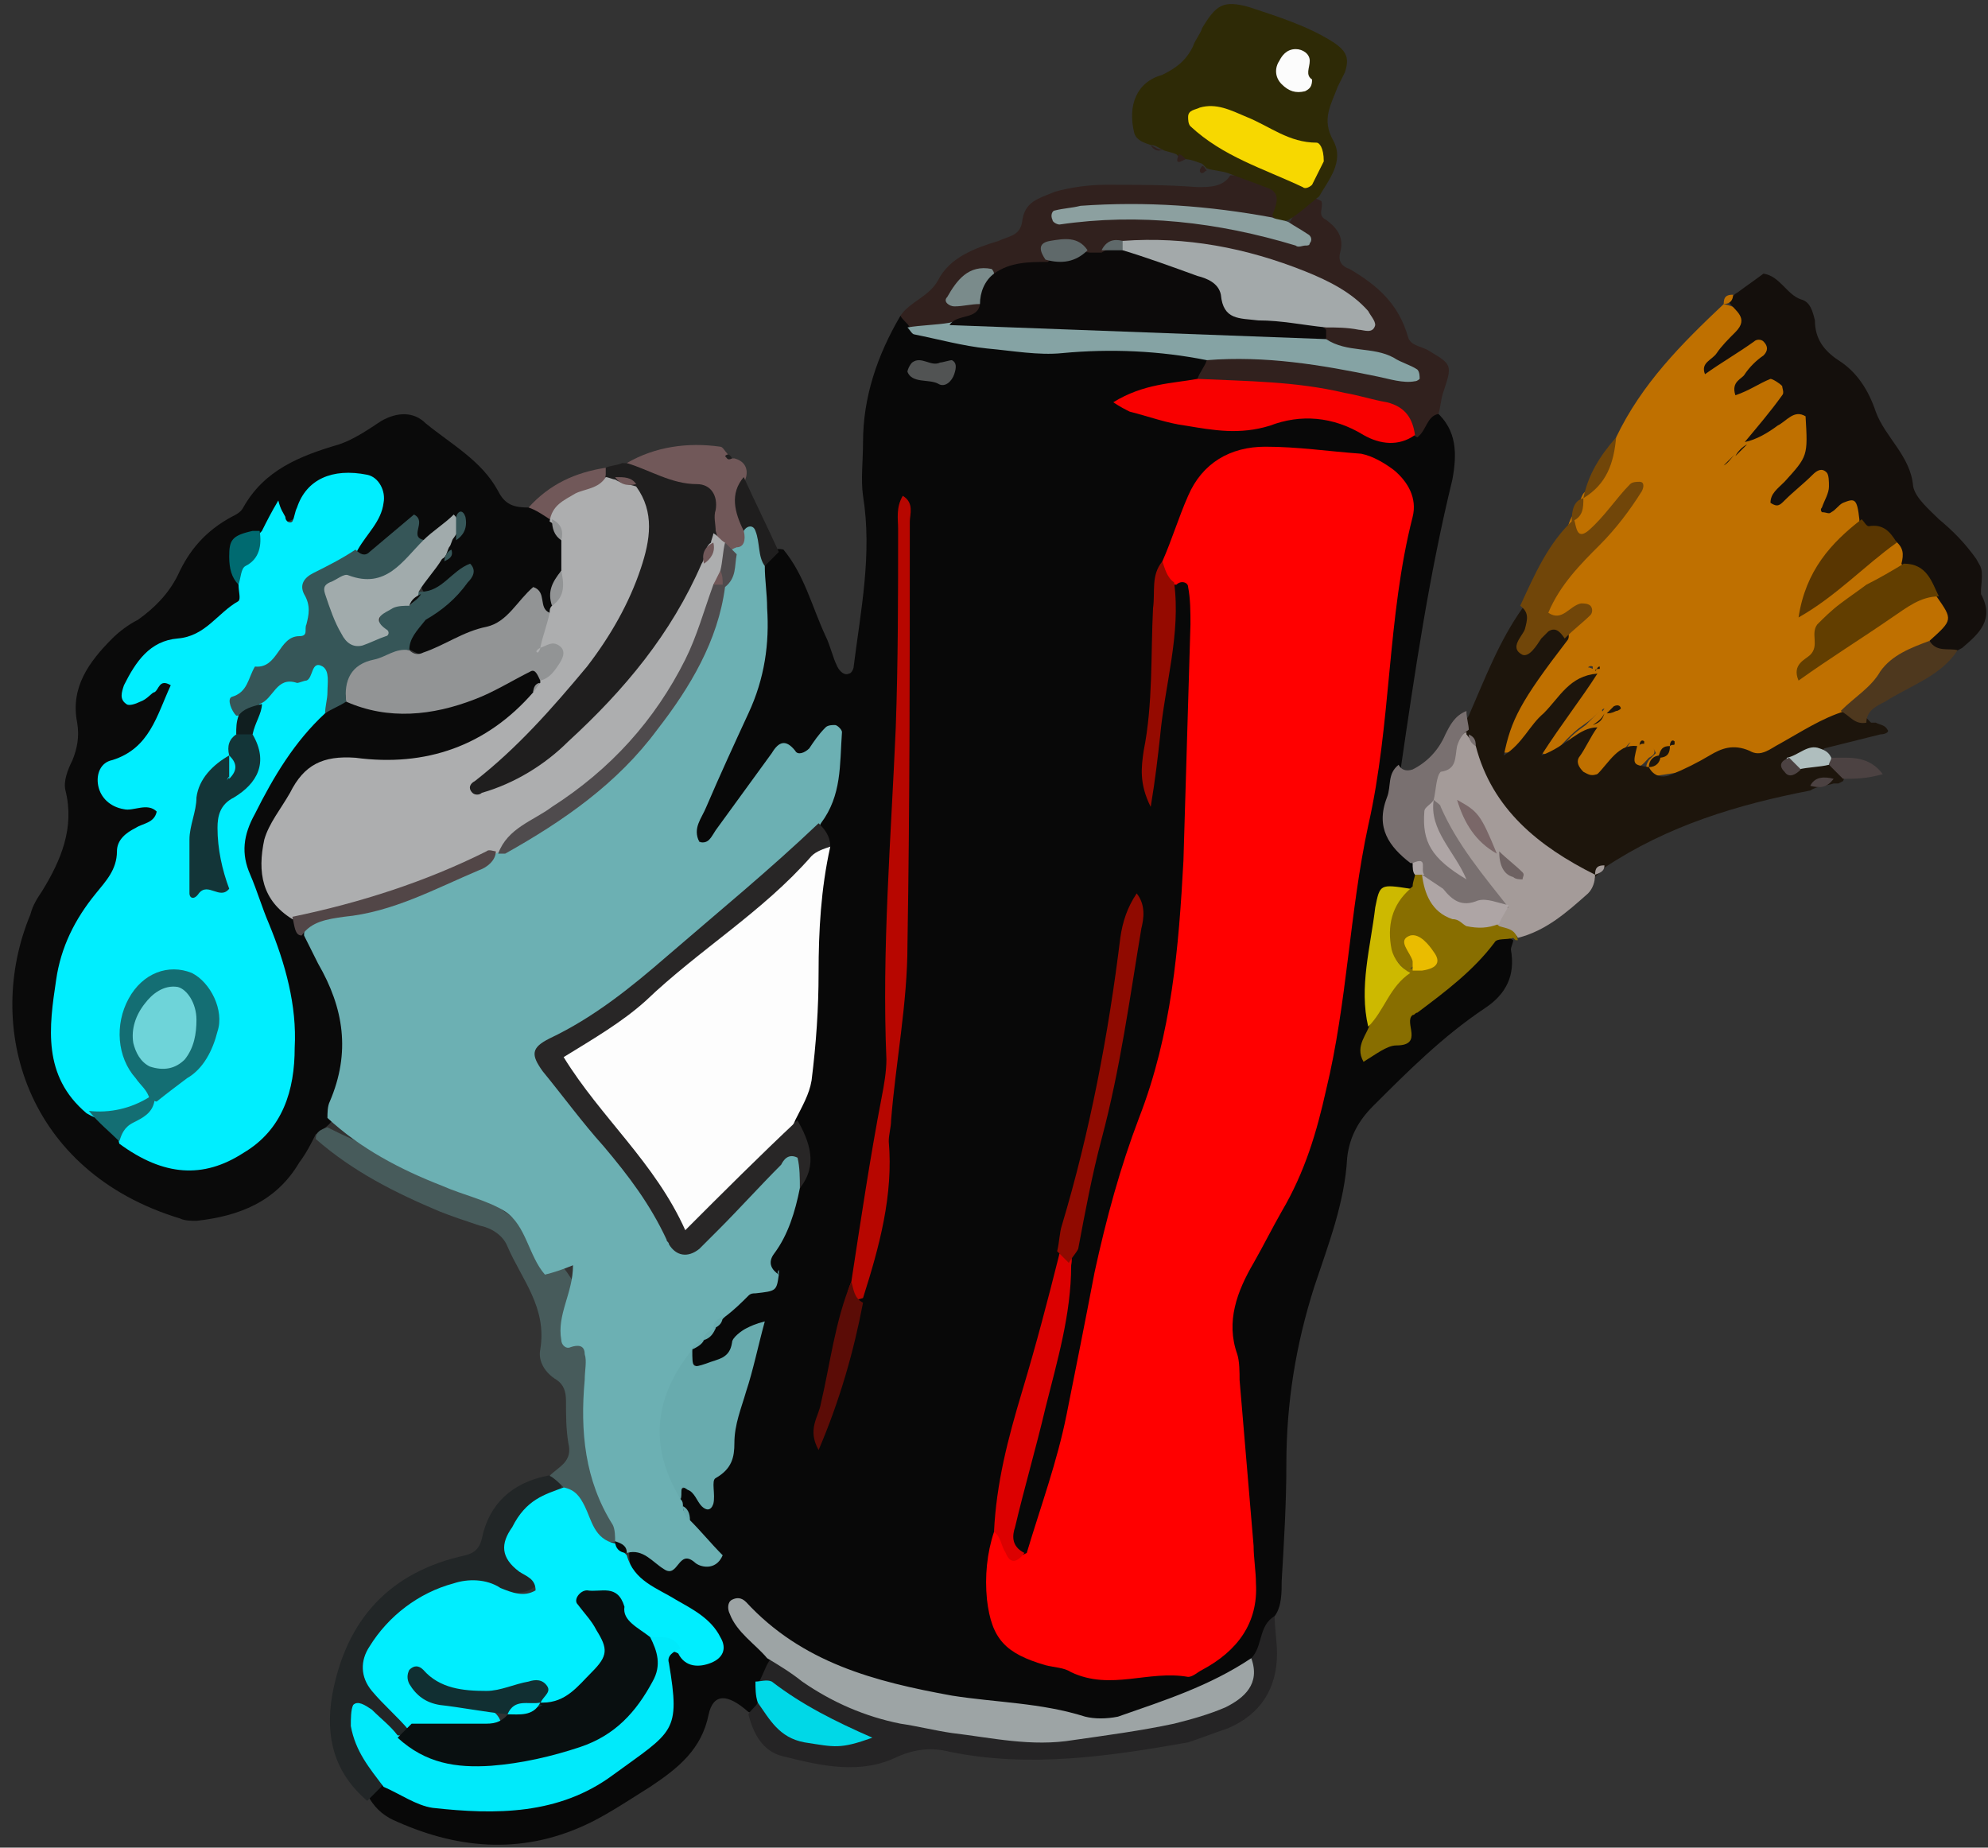
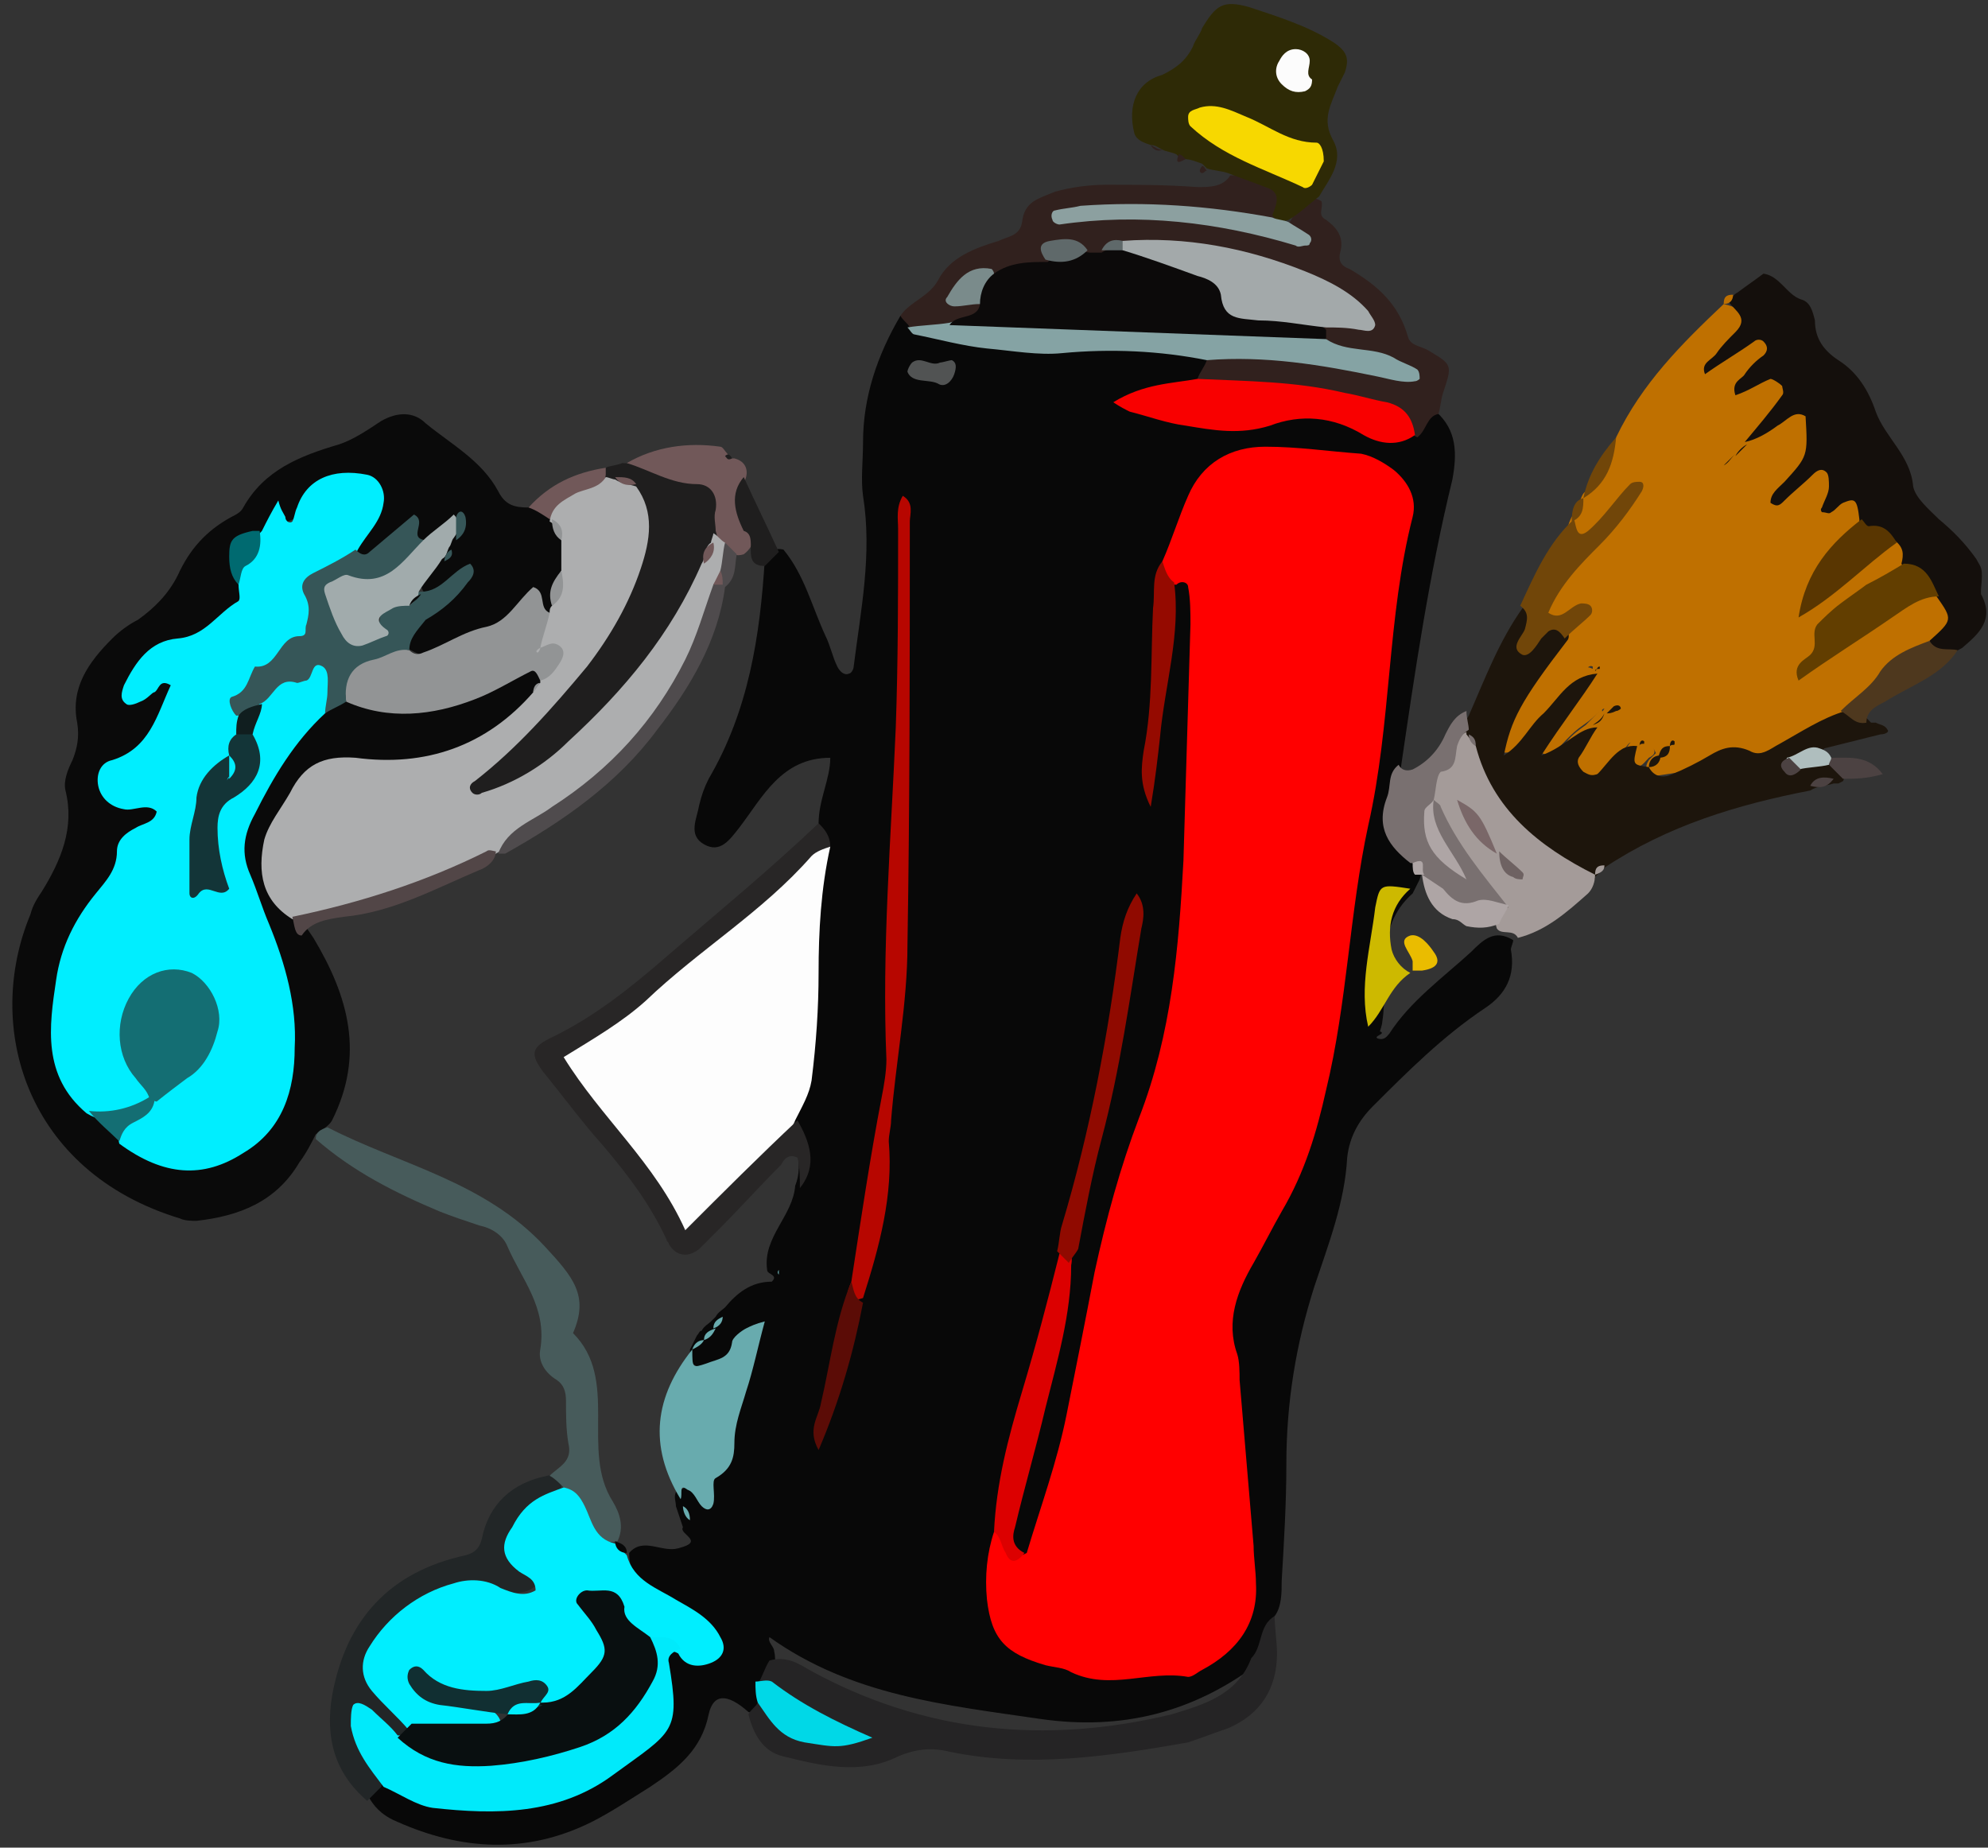
<svg xmlns="http://www.w3.org/2000/svg" version="1.1" id="Layer_1" x="0px" y="0px" viewBox="0 0 85 79" style="enable-background:new 0 0 85 79;" xml:space="preserve">
  <rect x="0" y="0" width="85" height="79" fill="#333333" stroke="none" />
  <g>
    <path style="fill:#080808;" d="M61.4,17.6c0.9,0.8,0.9,1.8,0.7,2.9c-1,4.1-1.6,8.2-2.2,12.3c0,1.4-0.1,2.9,0.8,4.1   c0.1,0.2,0.1,0.4,0,0.7c-0.1,0.2-0.2,0.4-0.3,0.6c-1.7,1.5-1,3.6-1.3,5.5c0,0.1-0.1,0.4-0.1,0.4c0.3,0.1-0.3,0.2-0.1,0.3   c0.3,0.1,0.4-0.1,0.5-0.2c0.9-1.4,2.3-2.4,3.5-3.5c0.5-0.5,1-1,1.8-0.5c0,0.1-0.1,0.3-0.1,0.4c0.2,1.1-0.2,1.9-1.1,2.5   c-1.8,1.2-3.3,2.7-4.8,4.2c-0.6,0.6-1,1.3-1.1,2.2c-0.1,1.9-0.8,3.7-1.4,5.5c-0.8,2.5-1.2,5-1.2,7.6c0,1.7-0.1,3.3-0.2,5   c0,0.5,0,1.1-0.3,1.5c-0.5,0.6-0.1,1.6-0.8,2.1c-2.7,2-5.7,2.8-9.2,2.3c-4.1-0.6-8.1-1-11.6-3.5c-0.1,0.2,0.2,0.4,0.2,0.6   c0.1,0.4,0,0.9-0.1,1.3c-0.1,0.3-0.1,0.6-0.3,0.9c-0.2,0.3-0.4,0.5-0.7,0.4c-0.9-0.8-1.5-0.8-1.7,0.1c-0.3,1.5-1.3,2.3-2.5,3.1   c-0.8,0.5-1.7,1.1-2.5,1.5c-2.8,1.4-5.6,1.2-8.3,0c-0.5-0.2-0.9-0.5-1.2-1c-0.1-0.5,0.2-0.7,0.5-0.8c1.2-0.2,2.2,0.5,3.4,0.6   c2.2,0.1,4.3-0.1,6.2-1.4c1.3-0.9,2.5-1.8,2.3-3.6c0-0.4,0.2-0.9,0.5-1.2c0.3-0.3,1,0,1.2-0.5c0.1-0.5-0.4-0.7-0.8-1   c-0.9-0.7-2.2-1.1-2.2-2.6c0.6-0.7,1.4,0,2.1-0.2c1.2-0.3,0-0.6,0.2-0.9c-0.1-0.3-0.2-0.6-0.3-0.9c0-0.2-0.1-0.4,0-0.6   c2.6-1.2,2.2-4,3.4-6.4c-1,0.8-1.6,1.7-2.7,0.9c-0.1-0.2-0.1-0.4-0.1-0.6c0.1-0.2,0.2-0.4,0.3-0.6c0.1-0.1,0.1-0.2,0.2-0.2   c0.1-0.2,0.3-0.3,0.4-0.4c0.1-0.1,0.1-0.1,0.2-0.2c0.1-0.2,0.3-0.3,0.4-0.4c0.5-0.6,1.1-1.1,2-1.1c0.3-0.3-0.2-0.3-0.2-0.5   c-0.2-1.4,1.1-2.3,1.2-3.6c0.4-1-0.1-2,0-3c1.1-3.6,0.2-7.5,1-11.1c0.1-0.5-0.1-0.9,0-1.4c0-1,0.5-1.9,0.5-2.8   c-2.1,0-2.9,1.7-3.9,3c-0.4,0.5-0.8,1.1-1.5,0.7c-0.7-0.4-0.3-1.1-0.2-1.7c0.1-0.4,0.2-0.7,0.4-1.1c1.7-2.9,2.2-6.1,2.4-9.4   c0.2-0.3,0.4-0.5,0.8-0.4c0.9,1.1,1.2,2.4,1.8,3.7c0.2,0.4,0.3,0.9,0.5,1.3c0.1,0.2,0.3,0.4,0.5,0.3c0.1,0,0.2-0.2,0.2-0.3   c0.3-2.4,0.8-4.8,0.4-7.3c-0.1-0.7,0-1.5,0-2.3c0-1.9,0.6-3.7,1.6-5.4c0.4-0.1,0.7,0,1,0.2c2.6,0.5,5.2,1,7.9,0.6   c1.4-0.2,2.9,0.1,4.2,0.8c0.4,0.5,0.1,0.9-0.2,1.2c-0.9,0.5-1.8,0.9-2.8,0.6c3.7,1.4,7.7,0.1,11.4,1C60.4,17.8,60.8,17.2,61.4,17.6   z" />
    <path style="fill:#BF7000;" d="M69.1,18.7c1.1-2.3,2.8-4,4.6-5.7c1.3,0.3,1.2,0.9,0.4,1.6c0.5-0.1,1.4-0.9,1.5,0.1   c0.1,0.8,0,1.2,0.7,1.9c0.7,0.7-0.7,1.4-1.3,2c-0.2,0.1-0.5,0.3-0.7,0.5c-0.2,0.2-0.4,0.4-0.5,0.5c0,0,0,0,0,0   c0.2-0.2,0.4-0.4,0.6-0.6c0.2-0.2,0.4-0.4,0.7-0.5c0.2-0.1,0.3-0.3,0.5-0.4c0.5-0.4,0.9-1.3,1.7-0.6c0.7,0.6,0.7,1.5,0.2,2.3   c-0.2,0.3-0.4,0.5-0.6,0.7c0.2-0.2,0.4-0.5,0.7-0.6c0.6-0.3,1.5,0.5,2.3,2.1c-0.5,1.2-1.8,1.8-2.1,3c1.1-0.8,1.8-2.1,3.4-2.2   c0.5,0.2,0.6,0.5,0.6,1c-0.9,1.6-3.2,1.9-3.8,3.7c1.6-0.9,2.8-2.8,5.1-2.4c0.9,0.9,0.6,1.6-0.2,2.3c-1.5,0.9-2.6,2.2-4.1,3.2   c-2.5,1.6-5.3,2.2-8.2,2.6c-0.2-0.2-0.3-0.4-0.1-0.7c0.1-0.1,0.2-0.2,0.3-0.3c0,0-0.1-0.2-0.1-0.2c0.1,0.2,0,0.3-0.2,0.4   c-0.2,0.2-0.3,0.4-0.6,0.4c-0.6-0.2-0.7-0.5-0.3-0.9c0.1-0.2,0.2-0.2,0.3-0.1c-0.3-0.2-0.3,0.2-0.5,0.2c-0.6,0.6-1.1,1.7-2.1,0.9   c-1-0.8-0.2-1.4,0.5-1.9c0.2-0.2,0.4-0.4,0.6-0.6c0.2-0.2,0,0.2,0.2-0.1c-0.1,0-0.1,0.1-0.2,0.1c-0.2,0.2-0.4,0.4-0.7,0.6   c-0.3,0.2-0.5,0.4-0.7,0.6c-0.4,0.4-0.8,1-1.3,0.4c-0.5-0.5-0.1-1,0.3-1.4c0.6-0.6,1-1.4,1.7-1.9c0.1-0.2,0.2-0.2,0.4-0.1   c0,0,0-0.1,0-0.1c-0.2-0.1-0.3,0.2-0.5,0.3c-0.9,0.8-1.5,1.7-2.2,2.6c-0.3,0.4-0.8,1-1.3,0.7c-0.7-0.4-0.3-1.1-0.1-1.6   c0.6-1.3,1.4-2.5,2.4-3.6c-0.8-1.6-0.3-2.7,1.1-3.6c0.7-0.5,1.3-1.1,1.6-1.8c-0.3,0.6-0.7,1.3-1.4,1.5c-0.8,0.2-0.8-0.3-0.5-0.9   l0,0c0.3-0.2,0.3-0.7,0.5-1l0,0C68.3,20.5,68.8,19.6,69.1,18.7z" />
    <path style="fill:#0A0A0A;" d="M13.5,48.5c-0.2,0.4-0.4,0.8-0.7,1.2c-1,1.7-2.6,2.3-4.4,2.5c-0.2,0-0.5,0-0.7-0.1   c-6.6-2-8.4-8.2-6.4-13c0.1-0.4,0.3-0.7,0.5-1c0.8-1.3,1.4-2.7,1-4.3c-0.1-0.4,0.1-0.9,0.3-1.3c0.2-0.5,0.3-1,0.2-1.6   c-0.3-1.5,0.5-2.6,1.5-3.6c0.3-0.3,0.7-0.6,1.1-0.8c0.7-0.5,1.3-1.1,1.7-1.9c0.5-1.1,1.2-1.9,2.3-2.5c0.2-0.1,0.4-0.2,0.5-0.4   c0.9-1.6,2.4-2.2,4.1-2.7c0.6-0.2,1.2-0.6,1.8-1c0.7-0.4,1.4-0.4,1.9,0.1c1.1,0.9,2.4,1.6,3.1,2.9c0.3,0.6,0.7,0.7,1.3,0.7   c0.3-0.2,0.6-0.1,0.8,0c0.2,0.1,0.3,0.3,0.4,0.4c0.2,0.3,0.4,0.7,0.5,1.1c0.1,0.4,0.1,0.8,0,1.2c-0.1,0.5-0.2,1-0.4,1.5   c-0.1,0.2-0.2,0.3-0.4,0.4c-0.8-0.5-1.3,0.2-2,0.4c-1.3,0.5-2.4,2.1-4.1,1c-0.3-1.8,1.6-1.8,2.2-2.7c-0.4,0.1-0.7,0.7-1.3,0.5   c-0.7-0.6,0-1.1,0.2-1.5c0.2-0.2,0.3-0.4,0.5-0.7c0.1-0.1,0.1-0.3,0.2-0.4c0,0,0.1-0.1,0.1-0.1s-0.2,0-0.2,0   c-0.3,0.3-0.7,0.5-1.1,0.4c-0.7-0.6-1,0.2-1.5,0.4c-0.5,0.3-1.1,0.7-1.4-0.3c0-0.4,0.1-0.7,0.2-1.1c0.1-0.4,0.3-0.9-0.2-1.2   c-0.5-0.3-1.2-0.1-1.4,0.3c-0.6,0.9-1.6,1-2.4,1.4c-1.1,0.5-0.8,1.4-0.7,2.2c-0.6,1.3-0.6,1.3-4.1,3.5C7.9,28.8,8,30.2,6.5,32   c-0.4,0.5-1.1,0.7-1.2,1.3C5.5,34,6.2,33.8,6.6,34c0.6,0.3,0.8,0.9,0.3,1.3c-1.4,1-1.9,2.6-2.7,3.9c-1.6,2.5-2,5.3-0.2,7.9   c0.5,0.5,1.1,1.1,1.6,1.5c3.7,1.6,6.2-0.1,6.3-4c0-1.5-0.3-3-0.8-4.5c-1.8-4.7-1.3-6.5,2.4-10c0.4-0.2,0.8-0.4,1.3-0.4   c2.3,0.4,4.6,0.3,6.7-1c0.4-0.3,1-0.4,1.5-0.1c0.2,0.2,0.2,0.4,0.2,0.7c0,0.2-0.1,0.4-0.2,0.7c-1.7,2.2-4.1,3-6.8,3   c-3.7,0-5.2,2.7-3.5,6c0.2,0.4,0.5,0.8,0.7,1.1c1.5,2.5,2.2,5,0.8,7.8C14.1,48.1,13.8,48.3,13.5,48.5z" />
    <path style="fill:#1D150C;" d="M70,31.9c-0.2,0.8-0.2,0.8,0.5,0.9l0,0c0.2,0.4,0.6,0.5,1,0.3c0.5-0.2,1.1-0.5,1.6-0.8   c0.5-0.3,1-0.5,1.7-0.2c0.5,0.3,0.9-0.1,1.3-0.3c0.9-0.5,1.8-1.1,2.8-1.4c0.5-0.2,0.8,0.2,1.1,0.5c0.1,0,0.2,0,0.2,0   c0.2,0.1,0.4,0.1,0.5,0.3c0.1,0.1-0.1,0.2-0.3,0.2c-0.8,0.2-1.6,0.4-2.4,0.6c-0.2,0.2-0.4,0.5-0.8,0.6c0.1,0.1,0.1,0,0.2,0   c0.4-0.1,0.7,0,1.1,0.1c0.3,0.1,0.5,0.3,0.3,0.7l-0.2,0.1l-0.2,0c-0.3,0.1-0.7,0.1-1,0.3c-3.1,0.6-6.1,1.5-8.8,3.3   c-0.1,0.1-0.3,0.3-0.4,0.4l0,0.1c-2.2,0.3-3.1-1.4-4.3-2.7c-0.6-0.6-0.8-1.4-1.1-2.2c-0.1-0.2-0.1-0.4-0.2-0.6   c-0.1-0.2-0.1-0.4-0.1-0.6c0-0.3,0.1-0.6,0.3-0.9c0.7-1.6,1.3-3.2,2.3-4.6c1.3,0.1,0.5,0.9,0.4,1.4c0.4-0.5,0.8-1,1.5-0.4   c0.1,0.1,0.1,0.3,0,0.4c-2,2.6-2.4,3.4-2.7,4.9c0.8-0.5,1.1-1.3,1.7-1.8c0.7-0.7,1.1-1.6,2.3-1.7c0,0,0,0,0,0   c-0.7,1.1-1.5,2.1-2.4,3.5c1.1-0.4,1.6-1.2,2.4-1.2l0,0c-0.3,0.4-0.5,0.9-0.8,1.3c-0.1,0.2,0,0.4,0.2,0.6c0.2,0.1,0.3,0.2,0.6,0.1   C68.8,32.6,69.2,31.8,70,31.9L70,31.9z" />
    <path style="fill:#31211E;" d="M51.2,16.2c0.1-0.3,0.3-0.5,0.4-0.8c1.2-1.1,2.6-0.7,3.9-0.5c1,0.2,2.1,0.4,2.7,0.5   c0.7,0.2,0.5,0.2,0.4,0.2c-0.6-0.5-1.7,0-2.1-1c0-0.2,0-0.4,0.1-0.6c0.5-0.4,1-0.6,1.6-0.2c-2.9-2.3-6.2-3-9.8-2.9   c-0.4,0-0.8,0.1-1.2,0.1c-0.2,0-0.4,0-0.6,0c-0.7-0.2-1.3-0.2-1.8,0.4c-0.6,0.4-1.3,0.4-2,0.5c-1,0.1-1.4,0.4-0.6,1.3   c-0.2,0.8-1,0.7-1.6,0.9c-0.6,0-1.1,0.1-1.7-0.1c-0.1-0.2-0.3-0.3-0.4-0.5c0.4-0.6,1.2-0.8,1.6-1.5c0.5-1,1.6-1.4,2.6-1.7   c0.4-0.2,0.9-0.2,1-0.8c0.1-0.9,0.7-1,1.4-1.3c0.7-0.2,1.5-0.3,2.2-0.3c1.3,0,2.6,0,3.9,0.1c0.5,0,1.1,0,1.4-0.5   c2.4-0.1,2.8,0.4,1.9,2.1c-2.6-0.3-5.1-0.7-7.7-0.4c2.2,0,4.5-0.2,6.8,0.5c0.7,0.2,1.4,0.3,1.7-0.5c0.3-0.4,0.5-1,1.2-0.6   c0.1,0.3-0.2,0.6,0.2,0.8c0.4,0.3,0.8,0.7,0.6,1.4c-0.1,0.4,0.1,0.6,0.4,0.7c1.2,0.7,2.1,1.5,2.5,2.9c0.1,0.4,0.6,0.4,0.9,0.6   c1,0.6,1,0.6,0.6,1.8c-0.1,0.3-0.1,0.6-0.2,0.9c-0.5,0.1-0.5,0.7-0.9,1c-2.1-1.2-4.4-1.4-6.8-1.7C52.8,16.8,51.8,17,51.2,16.2z" />
    <path style="fill:#140F0C;" d="M82.5,27.4c1-0.9,1-0.9,0.3-1.9c-0.5-0.5-1.2-0.7-1.5-1.4c0.1-0.4,0.1-0.7-0.3-1   c-0.4-0.4-1.5,0.2-1.5-0.9c-0.1-0.9-0.2-0.9-0.7-0.7c-0.2,0.1-0.3,0.3-0.5,0.4c-0.1,0.1-0.2,0-0.4,0c0,0-0.1-0.1,0-0.2   c0.1-0.3,0.3-0.6,0.3-0.9c0-0.2,0-0.5-0.1-0.6c-0.2-0.2-0.4-0.1-0.6,0.1c-0.4,0.4-0.8,0.7-1.2,1.1c-0.2,0.2-0.3,0.3-0.6,0.1   c0-0.4,0.3-0.6,0.6-0.9c1-1.1,1-1.1,0.9-2.8c-0.5-0.3-0.8,0.2-1.2,0.4c-0.4,0.3-0.9,0.6-1.4,0.7c0,0,0,0,0,0c0.5-0.6,1.1-1.3,1.6-2   c0.1-0.1,0-0.3,0-0.4c-0.1-0.1-0.4-0.3-0.5-0.3c-0.5,0.2-0.9,0.5-1.5,0.7c-0.2-0.6,0.3-0.7,0.4-0.9c0.2-0.3,0.5-0.6,0.8-0.8   c0.2-0.2,0.2-0.4,0-0.6c-0.1-0.1-0.3-0.1-0.4,0c-0.7,0.5-1.4,0.9-2.1,1.4c-0.2-0.5,0.3-0.6,0.5-0.9c0.2-0.3,0.5-0.6,0.8-0.9   c0.6-0.6,0-0.9-0.3-1.3c0,0,0,0,0,0c0.1-0.1,0.2-0.3,0.4-0.4c0.4-0.3,0.7-0.5,1.1-0.8c0.7,0.1,1,0.9,1.6,1.1   c0.4,0.1,0.5,0.5,0.6,0.9c0,0.8,0.4,1.3,1,1.7c0.8,0.5,1.3,1.3,1.6,2.2c0.4,1.1,1.5,1.9,1.6,3.2c0.1,0.5,0.7,1,1.1,1.4   c0.6,0.5,1.1,1,1.6,1.7c0.2,0.4,0.3,0.3,0.2,1.3c0,0.1,0,0.1,0,0.2c0.6,1.1-0.1,1.7-0.8,2.3C83.2,28.1,82.7,28.3,82.5,27.4z" />
    <path style="fill:#2E2A06;" d="M56.4,8.4c-0.4,0.3-0.8,0.7-1.3,1c-0.3,0.1-0.5,0.1-0.7-0.2c0.2-0.5,0.4-1-0.3-1.2   c-0.5-0.2-1.1-0.4-1.6-0.6c-0.3-0.1-0.6-0.1-0.9-0.2c-0.1-0.1-0.1-0.1-0.2-0.2c-0.3-0.1-0.5-0.2-0.8-0.2c-0.1,0-0.2-0.1-0.3-0.2   c-0.2-0.1-0.4-0.1-0.6-0.2c-0.2-0.1-0.3-0.2-0.5-0.2c-0.3-0.1-0.6-0.2-0.7-0.5c-0.3-1.2,0.1-2.2,1.2-2.5C50.3,2.9,50.7,2.6,51,2   c0.1-0.3,0.3-0.5,0.4-0.8c0.6-1,0.9-1.2,2-0.9c1.2,0.4,2.5,0.8,3.6,1.5c0.6,0.4,0.7,0.7,0.5,1.3c-0.1,0.2-0.2,0.4-0.3,0.6   c-0.3,0.8-0.7,1.4-0.2,2.3C57.5,6.9,56.8,7.7,56.4,8.4z" />
    <path style="fill:#1F1E1E;" d="M25.9,20c0.2-0.1,0.5-0.1,0.7-0.2c3.3,0.1,3.9,0.4,4.3,2.5c0,0.2-0.1,0.4-0.1,0.7   c-0.1,0.4-0.2,0.9-0.3,1.3c-1.7,3.6-4.1,6.7-7.5,9c-0.6,0.4-1.2,0.7-1.9,0.8c-0.5,0.1-1.1,0.3-1.4-0.3c-0.2-0.5,0.1-0.9,0.5-1.2   c1.9-1.7,3.7-3.4,5.1-5.5c1.1-1.7,2-3.4,1.6-5.5c-0.1-0.4-0.4-0.6-0.7-0.8c-0.2-0.1-0.3-0.2-0.4-0.4C25.7,20.2,25.7,20.1,25.9,20z" />
    <path style="fill:#252425;" d="M53.5,70.9c0.5-0.5,0.3-1.4,1-1.8c0,0.5,0.1,1.1,0.1,1.6c0,1.5-0.7,2.6-2.1,3.2   c-0.6,0.2-1.1,0.4-1.7,0.6c-3.4,0.6-6.8,1.1-10.2,0.4c-0.8-0.2-1.5-0.1-2.2,0.2c-1.6,0.8-3.3,0.4-4.9,0c-0.9-0.2-1.3-1-1.5-1.8   c0.1-0.2,0.3-0.3,0.4-0.5c1.3,0.2,2.1,1.6,3.4,1.4c-1.2-0.5-2.4-1.2-3.4-2.2c0.2-0.3,0.3-0.7,0.5-1c0.7-0.2,1.2,0.1,1.7,0.4   c4.9,2.7,10.1,3.2,15.5,1.9C51.4,72.9,52.9,72.5,53.5,70.9z" />
    <path style="fill:#222627;" d="M16.3,76.4c-0.2,0.2-0.4,0.4-0.6,0.6c-1.4-1.2-1.8-2.7-1.5-4.5c0.6-3.3,2.5-5.3,5.7-6   c0.4-0.1,0.6-0.3,0.7-0.7c0.3-1.5,1.3-2.4,2.8-2.7c0.4-0.1,0.6,0.1,0.6,0.5c-0.6,1.2-2.4,1.9-1.1,3.7c0.3,0.5-0.3,0.8-0.8,0.8   c-0.5,0.1-1.1-0.1-1.6-0.1c-1.7-0.1-2.9,0.8-3.9,2.1c-1,1.4,0.5,2.3,0.9,3.5c0,0.4-0.2,0.6-0.5,0.8c-0.5,0.2-0.9-0.2-1.3-0.2   C15.6,75,16.5,75.6,16.3,76.4z" />
    <path style="fill:#A49B99;" d="M63.1,31.9c0.7,2.7,2.7,4.3,5.1,5.5c0,0.3-0.1,0.6-0.3,0.8c-0.9,0.8-1.8,1.6-3,1.9   c-0.2-0.4-0.7-0.1-0.9-0.4c-0.1-0.3-0.1-0.7-0.3-1.1c-0.9-1.4-1.9-2.6-2.6-4.1c-0.1-0.2-0.1-0.4-0.2-0.6c0.2-1.1,0.7-2.1,1.8-2.6   l0,0.1C62.8,31.5,62.9,31.7,63.1,31.9z" />
    <path style="fill:#475B5B;" d="M24.1,63.6c-0.2-0.2-0.4-0.4-0.6-0.5c0.4-0.4,1-0.6,0.8-1.4c-0.1-0.6-0.1-1.2-0.1-1.8   c0-0.4-0.1-0.7-0.4-0.9c-0.5-0.3-0.8-0.8-0.7-1.3c0.3-1.8-0.8-3-1.4-4.4c-0.2-0.5-0.7-0.8-1.2-0.9c-0.6-0.2-1.2-0.4-1.7-0.6   c-1.9-0.8-3.7-1.7-5.3-3.1c0-0.3,0.2-0.4,0.5-0.5c3.1,1.6,6.7,2.3,9.3,5.1c1.2,1.3,1.9,2.1,1.2,3.7c2,2,0.3,5,1.7,7.2   c0.3,0.5,0.5,1.1,0.2,1.7C24.6,66.2,24.6,64.6,24.1,63.6z" />
-     <path style="fill:#886E00;" d="M64.1,39.6c0.3,0.1,0.7,0.1,0.8,0.6c0,0-0.1,0-0.1,0s-0.1-0.1-0.1-0.1c-0.3,0.1-0.7,0-0.8,0.2   c-0.9,1.2-2.1,2.1-3.3,3c-0.1,0-0.1,0.1-0.2,0.1c-0.4,0.3,0.5,1.3-0.7,1.3c-0.4,0-0.9,0.4-1.4,0.7c-0.4-0.7,0.2-1.2,0.3-1.7   c0.4-0.9,0.4-2.1,1.8-2.3c0-0.2,0.5-0.1,0.3-0.5c-0.1,0.3-0.3,0.5-0.6,0.6c-1.4-1.4-1.3-2.3,0.3-3.6c0-0.2,0.1-0.4,0.1-0.5   c0.1,0,0.2-0.1,0.3-0.1c0.1,0,0.2,0.1,0.3,0.1c0.5,0.4,0.7,1.1,1.3,1.5c0.2,0.1,0.5,0.2,0.8,0.3C63.4,39.2,63.8,39.3,64.1,39.6z" />
    <path style="fill:#797070;" d="M61.3,34.2c0.1,0.1,0.3,0.2,0.3,0.3c0.7,1.6,1.8,2.9,2.9,4.3c-1.7,0.7-2.8,0.1-3.7-1.4l0,0   c-0.2-0.1-0.1-0.5-0.5-0.5c-0.9-0.7-1.5-1.5-1-2.8c0.2-0.5,0-1,0.5-1.4c0.1,0.2,0.3,0.3,0.6,0.2c0.6-0.3,1.1-0.8,1.4-1.5   c0.2-0.4,0.4-0.8,0.9-1c0,0.3,0.1,0.6,0.1,0.8c-0.3,0.2-0.4,0.4-0.5,0.7c-0.1,0.5,0,1-0.7,1.1C61.4,33.2,61.4,33.8,61.3,34.2   c-0.6,0.8,0,1.4,0.3,2.4C61.3,35.6,60.8,34.9,61.3,34.2z" />
    <path style="fill:#714609;" d="M66.9,27.3c-0.2-0.3-0.4-0.5-0.7-0.3c-0.1,0.1-0.2,0.2-0.3,0.3c-0.2,0.3-0.5,0.8-0.8,0.7   c-0.6-0.3,0-0.8,0.1-1.1c0.1-0.4,0.2-0.7-0.2-1c0.6-1.3,1.2-2.7,2.3-3.7c0.1,0.3,0.1,0.9,0.6,0.5c0.7-0.6,1.2-1.4,1.8-2   c0.1-0.1,0.3-0.1,0.4-0.1c0.2,0,0.2,0.2,0.1,0.4c-0.5,0.8-1.1,1.6-1.8,2.3c-0.8,0.8-1.7,1.7-2.2,2.9c0.6,0.4,0.9-0.3,1.4-0.4   c0.1,0,0.3,0,0.4,0.1c0.1,0.1,0.1,0.3,0,0.4C67.7,26.6,67.3,26.9,66.9,27.3z" />
    <path style="fill:#715859;" d="M30.6,22.7c0-0.3-0.1-0.6,0-0.9c0.1-0.6-0.2-1.1-0.8-1.1c-1.1,0-2-0.6-3-0.9c1.2-0.7,2.6-0.9,4-0.7   c0.1,0,0.2,0.2,0.3,0.3c0,0,0.1,0.2,0.1,0.2l0.2,0c0.4,0.1,0.6,0.4,0.5,0.8c-0.3,0.8,0.2,1.5,0.3,2.2c0.1,0.4,0,0.8-0.4,1.1   c-0.3,0.1-0.6,0-0.8-0.2C30.7,23.3,30.7,23,30.6,22.7z" />
    <path style="fill:#4E381E;" d="M82.5,27.4c0.3,0.5,0.8,0.3,1.2,0.4c-0.7,1.1-2,1.5-3.1,2.2c-0.4,0.2-0.8,0.4-0.8,0.9   c-0.5,0.1-0.7-0.3-1.1-0.5c0.6-0.6,1.3-1,1.7-1.7C80.9,28,81.7,27.7,82.5,27.4z" />
    <path style="fill:#1F1E1E;" d="M31.8,22.7c-0.4-0.8-0.6-1.6,0-2.3c0.5,1.1,1,2.1,1.5,3.2c-0.2,0.2-0.4,0.4-0.6,0.6   C31.6,24.2,32.5,22.9,31.8,22.7z" />
    <path style="fill:#715859;" d="M25.9,20c0,0.1,0,0.2,0,0.3c-0.2,1.4-1.6,1.3-2.4,1.9c-0.3-0.2-0.6-0.4-0.9-0.5   C23.5,20.7,24.6,20.2,25.9,20z" />
    <path style="fill:#714609;" d="M69.1,18.7c-0.1,1.1-0.4,2-1.4,2.6C67.9,20.3,68.4,19.5,69.1,18.7z" />
    <path style="fill:#4C4242;" d="M78.8,33.3c-0.2-0.2-0.4-0.4-0.5-0.5c-0.1-0.1-0.2-0.2-0.1-0.3c0.1-0.1,0.1-0.1,0.2-0.1   c0.7,0,1.5-0.1,2.1,0.7C79.8,33.3,79.3,33.3,78.8,33.3z" />
    <path style="fill:#AFBEBE;" d="M78.3,32.4c0,0.1-0.1,0.2-0.1,0.3c-0.4,0.1-0.9,0.1-1.3,0.2c-0.4,0.1-0.6-0.1-0.5-0.5   c0.5-0.1,0.9-0.6,1.4-0.4C78.1,32.1,78.2,32.2,78.3,32.4z" />
    <path style="fill:#4C4242;" d="M77.4,33.6c0.2-0.4,0.6-0.4,1-0.3C78.1,33.7,77.8,33.7,77.4,33.6z" />
    <path style="fill:#714609;" d="M67.7,21.3c0,0.4,0,0.8-0.5,1C67.2,21.8,67.3,21.4,67.7,21.3z" />
    <path style="fill:#A49B99;" d="M68.2,37.4c0-0.3,0.1-0.4,0.4-0.4C68.6,37.2,68.5,37.3,68.2,37.4z" />
    <path style="fill:#1F1E1E;" d="M31.3,19.6c-0.2,0.1-0.2,0-0.3-0.1C31.1,19.4,31.2,19.4,31.3,19.6z" />
    <path style="fill:#BF7000;" d="M74.1,12.6c0,0.2-0.1,0.4-0.4,0.4C73.7,12.7,73.8,12.6,74.1,12.6z" />
    <path style="fill:#31211E;" d="M51.4,7.1c0.1,0,0.1,0.1,0.2,0.2c-0.1,0-0.1,0.1-0.2,0.1c-0.1,0-0.1-0.1-0.1-0.1   C51.3,7.2,51.4,7.1,51.4,7.1z" />
    <path style="fill:#31211E;" d="M50.4,6.6c0.1,0,0.2,0.1,0.3,0.2C50.5,6.9,50.2,7.1,50.4,6.6z" />
    <path style="fill:#31211E;" d="M49.2,6.2c0.2,0.1,0.3,0.2,0.5,0.2C49.5,6.5,49.3,6.4,49.2,6.2z" />
    <path style="fill:#FF0000;" d="M49.7,24c0.4-0.9,0.7-1.9,1.1-2.8c0.6-1.4,1.8-2.1,3.3-2.1c1.4,0,2.7,0.2,4.1,0.3   c0.5,0.1,1,0.4,1.4,0.7c0.6,0.5,1,1.2,0.8,2c-1.1,4.3-0.9,8.8-1.9,13.2c-0.8,3.7-0.9,7.6-1.8,11.3c-0.4,1.8-0.9,3.5-1.9,5.2   c-0.4,0.7-0.8,1.5-1.2,2.2c-0.7,1.2-1.2,2.5-0.7,3.9c0.1,0.3,0.1,0.8,0.1,1.1c0.2,2.4,0.4,4.7,0.6,7.1c0,0.5,0.1,1.1,0.1,1.6   c0.1,1.7-0.8,2.9-2.3,3.7c-0.2,0.1-0.4,0.3-0.6,0.3c-1.7-0.3-3.3,0.6-5-0.2c-0.3-0.2-0.7-0.2-1.1-0.3c-1.7-0.5-2.3-1.1-2.5-2.8   c-0.1-1,0-2,0.3-2.9c1-0.5,0.3,1.5,1.4,0.9c0.6-2,1.3-3.9,1.7-5.9c0.4-2,0.8-4,1.2-6.1c0.5-2.3,1.1-4.5,1.9-6.6   c1.4-3.6,1.7-7.3,1.9-11c0.1-3.4,0.2-6.7,0.3-10.1c0-0.5,0-1.1-0.1-1.6c0-0.2-0.3-0.3-0.5-0.1C49.3,25,49.6,24.5,49.7,24z" />
-     <path style="fill:#6CB0B3;" d="M31.8,22.7c0.1-0.2,0.4-0.3,0.5,0c0.2,0.5,0.1,1.1,0.4,1.5c0,0.6,0.1,1.2,0.1,1.8   c0.1,1.5-0.1,3-0.8,4.5c-0.6,1.3-1.2,2.6-1.8,4c-0.2,0.5-0.6,0.9-0.3,1.5c0.4,0.1,0.5-0.2,0.7-0.5c0.8-1.1,1.6-2.2,2.4-3.3   c0.3-0.5,0.6-0.6,1-0.1c0.1,0.2,0.4,0.1,0.6-0.1c0.2-0.3,0.4-0.6,0.7-0.9c0.1-0.1,0.3-0.1,0.4-0.1c0.1,0,0.3,0.2,0.3,0.3   c-0.1,1.4,0,2.7-0.9,3.9c-1.5,3.1-4.6,4.6-6.9,6.8c-1,0.9-2.1,1.7-3.4,2.4c-0.8,0.4-1.1,0.9-0.5,1.8c1.5,2,3.2,3.9,4.5,6   c0.5,0.9,1.1,0.5,1.7-0.1c1.2-1.1,2.2-2.3,3.4-3.3c0.7,0.7,0.5,1.4,0.3,2c-0.2,1-0.5,2-1.1,2.8c-0.3,0.4-0.1,0.7,0.2,0.9l0,0   c-0.1,0.7-0.1,0.7-1,0.8c-0.1,0-0.2,0-0.3,0.1c-0.3,0.3-0.6,0.6-1,0.9c-0.2,0.2-0.4,0.3-0.4,0.5l0,0c-0.2,0.1-0.4,0.3-0.5,0.5l0,0   c-0.2,0.1-0.4,0.2-0.5,0.4l0,0c-0.7,2.1-1,4.2-0.5,6.4c0.1,0.1,0.1,0.2,0.1,0.3c0,0.3,0.2,0.4,0.3,0.6c0.5,0.5,0.9,1,1.4,1.5   c-0.3,0.7-1,0.5-1.2,0.3c-0.7-0.6-0.7,0.7-1.3,0.3c-0.5-0.3-0.9-0.9-1.6-0.7c0,0-0.2-0.1-0.2-0.1c0,0-0.2-0.2-0.2-0.2   c0,0-0.1-0.2-0.1-0.2c0-0.2,0-0.5-0.1-0.7c-1.2-1.9-1.4-4-1.2-6.2c0-0.4,0.1-0.8,0-1.1c0-0.4-0.3-0.4-0.6-0.3   c-0.2,0.1-0.4-0.1-0.4-0.3c-0.2-1.1,0.5-2,0.5-3.2c-0.5,0.2-0.8,0.3-1.2,0.4c-0.7-0.8-0.8-2.1-1.7-2.7c-0.8-0.5-1.8-0.7-2.7-1.1   c-1.8-0.7-3.5-1.6-4.9-2.9c0-0.2,0-0.5,0.1-0.7c0.9-2.1,0.6-4-0.5-5.9c-0.2-0.4-0.4-0.8-0.6-1.2c0-1.3,1.1-1.3,1.9-1.5   c2.1-0.5,4-1.2,5.9-2.3c0.2-0.1,0.4-0.2,0.5-0.4c4.5-2.6,8-5.9,9.3-11.1c0.2-0.5,0.3-1.1,0.9-1.3C31.8,23.4,31.9,23.1,31.8,22.7z" />
    <path style="fill:#FDFDFD;" d="M35.5,36.2C35.1,38,35,39.8,35,41.6c0,1.5-0.1,3-0.3,4.6c-0.1,0.6-0.4,1.1-0.7,1.7   c-0.8,1.8-2.4,3-3.7,4.3c-0.5,0.5-1.2,0.9-1.7,0c-1.2-2.1-3-3.9-4.4-5.9c-0.5-0.7-0.8-1.3,0.2-1.9c3.5-2.2,6.6-5,9.6-7.8   C34.4,36.2,34.8,35.8,35.5,36.2z" />
    <path style="fill:#00EEFF;" d="M24.1,63.6c0.5,0.1,0.7,0.4,0.9,0.8c0.3,0.6,0.4,1.4,1.3,1.6c0,0,0,0,0,0c0.2,0.2,0.3,0.3,0.5,0.5   c0,0,0,0,0,0c0.3,1.1,1.3,1.4,2.1,1.9c0.7,0.4,1.5,0.8,1.9,1.6c0.3,0.5,0.1,0.9-0.4,1.1c-0.5,0.2-1.1,0.2-1.4-0.4   c-0.5-0.3-1,0.1-1.5-0.1c-0.9-0.2-1.3-1-2.2-1.9c0.6,1.3,1.2,2.2,0.3,3.1c-0.7,0.7-1.2,1.6-2.4,1.4c-1.3-0.8-2.9,0.4-4.4-0.8   c0.8,1.1,2.6-0.1,2.7,1.7c-1.4,0.7-2.7,0.8-4-0.1c-0.5-0.6-1.1-1.1-1.6-1.7c-0.5-0.6-0.5-1.3-0.1-1.9c0.8-1.3,2.1-2.3,3.6-2.7   c0.6-0.2,1.4-0.2,2,0.2c0.5,0.2,1,0.4,1.5,0.1c0-0.5-0.4-0.6-0.7-0.8c-0.8-0.6-0.8-1.2-0.3-1.9C22.5,64.1,23.3,63.9,24.1,63.6z" />
-     <path style="fill:#9DA4A5;" d="M53.5,70.9c0.4,1.1-0.3,1.7-1.1,2.1c-0.7,0.3-1.4,0.5-2.2,0.7c-1.4,0.3-2.9,0.5-4.3,0.7   c-1.8,0.3-3.5-0.1-5.2-0.3c-0.7-0.1-1.5-0.3-2.2-0.4c-1.5-0.3-2.9-0.9-4.2-1.8c-0.5-0.4-1-0.7-1.5-1c-0.5-0.6-1.3-1.1-1.6-1.9   c-0.1-0.2-0.1-0.5,0.1-0.6c0.2-0.1,0.4-0.1,0.6,0.1c2.4,2.6,5.5,3.4,8.8,4c1.9,0.3,3.8,0.3,5.7,0.9c0.4,0.1,0.9,0.1,1.4,0   C49.8,72.7,51.7,72.1,53.5,70.9z" />
    <path style="fill:#282626;" d="M35.5,36.2c-0.3,0.1-0.6,0.2-0.8,0.4c-2.1,2.4-4.8,4-7.1,6.2c-1,0.9-2.2,1.6-3.5,2.4   c1.6,2.6,3.9,4.5,5.2,7.4c1.6-1.6,3.2-3.2,4.8-4.7c0.5,0.9,0.9,1.9,0.1,2.9c0-0.4,0-0.9-0.1-1.3c-0.4-0.2-0.6,0.1-0.7,0.3   c-0.9,0.9-1.8,1.9-2.7,2.8c-0.3,0.3-0.5,0.5-0.8,0.8c-0.5,0.4-1,0.3-1.3-0.2c0-0.1-0.1-0.1-0.1-0.2c-0.7-1.5-1.6-2.7-2.7-4   c-0.9-1-1.7-2.1-2.6-3.2c-0.5-0.7-0.5-1,0.3-1.4c1.9-0.9,3.5-2.2,5-3.5c2.2-1.9,4.4-3.7,6.5-5.7C35.2,35.4,35.5,35.7,35.5,36.2z" />
    <path style="fill:#00EAFB;" d="M27.8,70c0.5,0,1-0.1,1.3,0.5c-0.3,0.1-0.6,0.3-0.5,0.6c0.5,3,0.2,2.9-2.4,4.8   c-2.3,1.7-5,1.7-7.7,1.4c-0.7-0.1-1.4-0.6-2.1-0.9c-0.6-0.8-1.2-1.5-1.4-2.6c0-0.3,0-0.7,0.1-0.9c0.2-0.2,0.5,0,0.8,0.2   c0.4,0.4,0.8,0.7,1.1,1.1c1.7,0,3.2,0.9,4.9,0.6C24.8,74.3,27.2,73.3,27.8,70z" />
    <path style="fill:#B70600;" d="M36.4,54.8c0.4-2.6,0.8-5.3,1.3-7.9c0.1-0.5,0.2-1.1,0.2-1.6c-0.2-4.7,0.2-9.5,0.4-14.2   c0.1-2.8,0.1-5.7,0.1-8.5c0-0.4-0.1-0.9,0.2-1.4c0.5,0.3,0.3,0.8,0.3,1.1c0,6,0,12.1-0.1,18.1c0,2.5-0.5,5-0.7,7.5   c0,0.3-0.1,0.6-0.1,0.9c0.2,2.3-0.4,4.5-1.1,6.7C36,55.8,36.2,55.3,36.4,54.8z" />
    <path style="fill:#F90000;" d="M51.2,16.2c2.1,0.1,4.2,0.1,6.3,0.6c0.6,0.1,1.2,0.3,1.8,0.4c0.8,0.2,1.1,0.7,1.2,1.4   c-0.7,0.5-1.5,0.4-2.2,0c-1.3-0.8-2.7-0.9-4-0.4c-1.3,0.4-2.4,0.2-3.6,0c-0.8-0.1-1.6-0.4-2.4-0.6c-0.2-0.1-0.4-0.2-0.7-0.4   C48.9,16.4,50.1,16.4,51.2,16.2z" />
    <path style="fill:#68ABAE;" d="M29.1,64.1c-1.4-2.3-1.1-4.4,0.5-6.4c0,0.8,0,0.8,0.6,0.6c0.5-0.2,1-0.2,1.1-0.9   c0-0.2,0.4-0.5,0.6-0.6c0.2-0.1,0.4-0.2,0.8-0.3c-0.3,1.1-0.5,2.1-0.8,3c-0.2,0.7-0.5,1.4-0.5,2.2c0,0.6-0.1,1.1-0.8,1.5   c-0.2,0.1,0,0.7-0.1,1.1c-0.1,0.3-0.3,0.3-0.5,0.1c-0.2-0.2-0.3-0.6-0.6-0.7C29,63.4,29.2,63.9,29.1,64.1z" />
    <path style="fill:#85A3A4;" d="M56.7,14.5c0.9,0.6,2,0.3,2.9,0.8c0.3,0.2,0.7,0.3,1,0.5c0.1,0.1,0.1,0.3,0.1,0.4   c0,0-0.1,0.1-0.2,0.1c-0.5,0.1-1.1-0.1-1.6-0.2c-2.4-0.5-4.8-0.9-7.3-0.7c-2-0.4-4.1-0.5-6.2-0.3c-1,0.1-2.1-0.1-3.2-0.2   c-1-0.1-2.1-0.4-3.1-0.6c-0.1,0-0.2-0.2-0.3-0.3c0.6-0.1,1.2-0.1,1.8-0.2c5-1.5,9.9,0.2,14.9,0C56,13.8,56.4,14.1,56.7,14.5z" />
    <path style="fill:#DC0000;" d="M43.8,66.4c-0.3,0.4-0.6,0.5-0.8,0c-0.2-0.3-0.2-0.7-0.5-0.9c0.1-2.1,0.6-4,1.2-6   c0.6-2,1.1-3.9,1.6-5.9c0.4-0.1,0.6,0,0.5,0.5c0,2.1-0.6,4.1-1.1,6.1c-0.4,1.7-0.9,3.4-1.3,5.1C43.3,65.6,43.2,66.1,43.8,66.4z" />
    <path style="fill:#900A00;" d="M45.7,54c-0.2-0.2-0.3-0.3-0.5-0.5c0.1-0.4,0.1-0.8,0.2-1.1c1.2-4,2-8.2,2.5-12.3   c0.1-0.7,0.3-1.3,0.7-1.9c0.4,0.5,0.3,1.1,0.2,1.5c-0.5,3-0.9,6-1.7,9c-0.4,1.5-0.7,3.1-1,4.7C46,53.6,45.8,53.8,45.7,54z" />
    <path style="fill:#950A00;" d="M49.7,24c0.1,0.3,0.2,0.7,0.5,0.9c0.3,2.2-0.4,4.4-0.6,6.6c-0.1,0.9-0.2,1.8-0.4,3   c-0.5-1-0.4-1.7-0.3-2.4c0.4-2,0.3-4.1,0.4-6.1C49.4,25.3,49.2,24.6,49.7,24z" />
    <path style="fill:#00D8E7;" d="M32.3,71.9c0.2,0,0.5-0.1,0.7,0c1.3,1,2.7,1.7,4.3,2.4c-1.4,0.5-1.6,0.4-2.9,0.2   c-1.1-0.2-1.5-1-2-1.7C32.3,72.5,32.3,72.2,32.3,71.9z" />
    <path style="fill:#CDB900;" d="M60.3,38c-0.8,0.7-1,1.6-0.8,2.6c0.1,0.4,0.4,0.8,0.8,1l0,0c-0.9,0.6-1.1,1.6-1.8,2.3   c-0.4-1.7,0.1-3.4,0.3-5.1C59,37.8,59,37.8,60.3,38z" />
    <path style="fill:#5B0C06;" d="M36.4,54.8c0.1,0.3,0.1,0.7,0.5,0.9c-0.4,2.1-1,4.2-1.9,6.3c-0.5-0.9,0-1.4,0.1-2   C35.5,58.3,35.7,56.5,36.4,54.8z" />
    <path style="fill:#515353;" d="M40.2,15.5c0.1,0,0.4-0.1,0.5-0.1c0.2,0.1,0.2,0.3,0.1,0.6c-0.1,0.3-0.4,0.6-0.7,0.4   c-0.4-0.2-1.1,0-1.3-0.5c0-0.1,0.1-0.3,0.2-0.4C39.4,15.2,39.8,15.7,40.2,15.5z" />
    <path style="fill:#AEA5A5;" d="M60.4,36.9c0.7-0.3,0.3,0.3,0.5,0.5c0,0-0.2,0-0.2,0s-0.2,0-0.2,0C60.4,37.3,60.4,37.1,60.4,36.9z" />
    <path style="fill:#6CB0B3;" d="M33.3,54.5c0-0.1,0-0.1,0-0.2C33.3,54.3,33.2,54.4,33.3,54.5C33.2,54.4,33.3,54.5,33.3,54.5z" />
    <path style="fill:#68ABAE;" d="M30.5,56.8c0-0.3,0.2-0.4,0.4-0.5C30.9,56.5,30.8,56.7,30.5,56.8z" />
    <path style="fill:#68ABAE;" d="M29.6,57.7c0.1-0.3,0.3-0.4,0.5-0.4C30,57.5,29.8,57.6,29.6,57.7z" />
    <path style="fill:#68ABAE;" d="M29.5,65c-0.2-0.1-0.3-0.4-0.3-0.6C29.4,64.5,29.5,64.7,29.5,65z" />
    <path style="fill:#68ABAE;" d="M30.1,57.3c0-0.3,0.2-0.4,0.5-0.5C30.5,57,30.4,57.2,30.1,57.3z" />
    <path style="fill:#623E00;" d="M81.4,24.1c1,0,1.2,0.8,1.5,1.4c-0.8,0-1.4,0.5-2,0.9c-1.3,0.9-2.6,1.7-4,2.7   c-0.3-0.7,0.3-0.9,0.5-1.1c0.4-0.4,0-0.9,0.3-1.3c0.3-0.3,0.6-0.6,1-0.9c0.4-0.3,0.7-0.5,1.1-0.8C80.4,24.7,80.9,24.4,81.4,24.1z" />
    <path style="fill:#593601;" d="M79.6,22.2c0.1,0.1,0.2,0.3,0.3,0.3c0.6-0.1,0.9,0.2,1.2,0.7c-1.4,1-2.6,2.3-4.2,3.2   C77.2,24.4,78.3,23.2,79.6,22.2z" />
    <path style="fill:#1D150C;" d="M68.7,30.5c0.1-0.1,0.2-0.2,0.3-0.3c0.2-0.1,0.3,0,0.3,0.1c0,0-0.1,0.1-0.2,0.1   C68.9,30.5,68.8,30.5,68.7,30.5C68.6,30.5,68.7,30.5,68.7,30.5z" />
    <path style="fill:#140F0C;" d="M73.7,19.9c0,0.1,0,0.1-0.1,0.2C73.7,20,73.7,20,73.7,19.9L73.7,19.9z" />
    <path style="fill:#140F0C;" d="M74.2,19.4c-0.2,0.2-0.3,0.3-0.5,0.5c0,0,0,0,0,0C73.9,19.8,74,19.6,74.2,19.4   C74.2,19.5,74.2,19.4,74.2,19.4z" />
    <path style="fill:#140F0C;" d="M74.2,19.5c0.2-0.2,0.3-0.3,0.5-0.5c0,0,0,0,0,0C74.5,19.1,74.3,19.3,74.2,19.5   C74.2,19.4,74.2,19.5,74.2,19.5z" />
    <path style="fill:#1D150C;" d="M71,32.3c0,0.3-0.2,0.5-0.5,0.5c0,0,0,0,0,0C70.5,32.5,70.7,32.3,71,32.3L71,32.3z" />
    <path style="fill:#1D150C;" d="M68.6,30.5c-0.1,0.3-0.2,0.4-0.5,0.5c0,0,0,0,0,0C68.4,30.8,68.5,30.7,68.6,30.5   C68.7,30.5,68.6,30.5,68.6,30.5z" />
    <path style="fill:#1D150C;" d="M68.2,28.7c0.1-0.1,0.1-0.2,0.2-0.2c0,0,0,0.1,0,0.1C68.3,28.6,68.2,28.6,68.2,28.7   C68.2,28.6,68.2,28.7,68.2,28.7z" />
    <path style="fill:#1D150C;" d="M70.1,31.9c0-0.2,0.1-0.3,0.2-0.2c0,0,0,0.1,0,0.1C70.2,31.8,70.1,31.8,70.1,31.9   C70,31.9,70.1,31.9,70.1,31.9z" />
    <path style="fill:#1D150C;" d="M71.4,31.9c0-0.2,0.1-0.3,0.2-0.2c0,0,0,0.1,0,0.1C71.6,31.9,71.5,31.8,71.4,31.9L71.4,31.9z" />
    <path style="fill:#1D150C;" d="M71.4,31.9c0,0.3-0.1,0.5-0.5,0.5c0,0,0,0,0,0C71,32,71.1,31.9,71.4,31.9   C71.4,31.9,71.4,31.9,71.4,31.9z" />
    <path style="fill:#00EEFF;" d="M13.9,30.5c-1.3,1.2-2.2,2.7-3,4.3c-0.5,0.9-0.6,1.7-0.2,2.6c0.3,0.7,0.5,1.4,0.8,2.1   c0.7,1.7,1.2,3.5,1.1,5.3c0,1.8-0.5,3.5-2.2,4.5c-1.7,1.1-3.4,1-5.3-0.4c-0.3-1.2,1-1.3,1.4-1.9c0.2-0.7,0.8-1.1,1.3-1.5   c0.8-0.8,1.1-1.6,0.4-2.6c-0.4-0.6-1-0.8-1.6-0.4c-1,0.6-1,1.6-0.8,2.6c0.1,0.8,1.2,1.3,0.5,2.2c-0.8,0.6-1.6,0.9-2.6,0.3   c-1.9-1.6-1.6-3.7-1.3-5.7c0.2-1.4,0.8-2.6,1.7-3.7c0.4-0.5,0.9-1,0.9-1.8c0-0.5,0.4-0.8,0.8-1c0.3-0.2,0.8-0.2,0.9-0.7   c-0.4-0.4-1,0-1.4-0.1c-0.6-0.1-1-0.5-1.1-1c-0.1-0.5,0.1-1,0.6-1.1c1.6-0.5,1.9-1.9,2.5-3.2c-0.5-0.3-0.5,0.2-0.7,0.3   C6.5,29.6,6.3,29.9,6,30c-0.2,0.1-0.5,0.2-0.6,0.1c-0.3-0.2-0.2-0.5-0.1-0.8c0.5-1,1.1-1.9,2.3-2c1.2-0.1,1.7-1.1,2.6-1.6   c0.1-0.1,0-0.4,0-0.7c-0.4-1.1,0.4-1.6,1-2.3c0.2-0.4,0.4-0.8,0.7-1.3c0.1,0.4,0.2,0.5,0.3,0.7c0,0.2,0.2,0.3,0.3,0.2   c0.1-0.2,0.1-0.4,0.2-0.6c0.4-1.2,1.5-1.7,3-1.4c0.5,0.1,0.8,0.7,0.7,1.2c-0.1,0.8-0.7,1.3-1.1,2c-0.5,1.1-1.8,1.8-1.6,3.3   c0.1,0.7-0.8,1.1-1.4,1.4c-0.8,0.5-1.4,1.1-1.6,2.1c0,0.3-0.1,0.6-0.2,0.9c0,0.4-0.2,0.8-0.4,1.2c-0.1,0.2-0.2,0.4-0.3,0.5   c-1.2,1.3-0.9,3-1.1,3.9c-0.8-1.9,1.9-3.3,2-5.5c0.1-0.6,0.1-1.2,0.5-1.6c0.3-0.5,0.6-0.9,1.2-1.1c0.6-0.2,1.3-0.9,1.9-0.3   C14.6,29,14.4,29.8,13.9,30.5z" />
    <path style="fill:#ADAEAF;" d="M23.5,22.3c0.1-0.7,0.6-0.9,1.1-1.2c0.4-0.2,1-0.2,1.3-0.7c0.1,0,0.3,0.1,0.4,0.1   c0.3,0.2,0.6,0.2,0.9,0.3c0.8,1.1,0.6,2.3,0.2,3.5c-0.5,1.5-1.3,2.9-2.3,4.2c-1.5,1.8-3,3.5-4.8,4.9c-0.2,0.1-0.3,0.3-0.1,0.5   c0.1,0.1,0.3,0.1,0.4,0c1.4-0.4,2.7-1.2,3.7-2.2c2.4-2.2,4.4-4.6,5.7-7.6c0.2-0.3,0.1-0.7,0.4-0.9c0-0.1,0.1-0.3,0.1-0.4   c0.2,0.1,0.3,0.3,0.5,0.4c0.2,0.4,0.1,0.8,0.1,1.3c-0.1,0.3-0.3,0.5-0.4,0.9c-1.1,4.3-3.9,7.3-7.4,9.7c-0.7,0.5-1.4,1-2.1,1.4l0,0   c-2.7,1.5-5.5,2.8-8.7,2.8c-1.3-0.8-1.5-2-1.2-3.4c0.2-0.7,0.7-1.3,1.1-2c0.6-1.2,1.4-1.6,2.8-1.5c3,0.4,5.6-0.5,7.6-2.8   c0-0.2,0.2-0.3,0.3-0.4l0-0.1c0.2-0.4,0.2-0.8-0.1-1.2c-0.1-0.2-0.2-0.3-0.2-0.5c-0.1-0.6,0.3-0.8,0.7-1.2c0-0.1,0-0.2,0.1-0.3   c0.4-0.4,0.1-1,0.4-1.5c0-0.4,0-0.9,0-1.3C23.8,22.9,23.9,22.5,23.5,22.3L23.5,22.3z" />
    <path style="fill:#929495;" d="M23.1,27.7c0.3-0.1,0.5-0.3,0.8-0.1c0.3,0.2,0.2,0.5,0,0.8c-0.2,0.3-0.4,0.6-0.8,0.7   c-0.1-0.2-0.2-0.5-0.4-0.4c-0.8,0.4-1.6,0.9-2.4,1.2c-1.8,0.7-3.7,0.9-5.5,0.1c-0.3-2.1,0.5-2.7,2.7-2.2c0.2,0.2,0.4,0.2,0.6,0.1   c0.9-0.3,1.7-0.9,2.7-1.1c0.9-0.2,1.3-1.1,2-1.7c0.6,0.2,0.2,0.9,0.7,1.1C23.4,26.7,23.2,27.2,23.1,27.7L23.1,27.7z" />
    <path style="fill:#365658;" d="M17.5,27.8c-0.6-0.1-1,0.3-1.5,0.4c-1,0.2-1.3,0.9-1.2,1.8c-0.3,0.2-0.6,0.3-0.9,0.5   c0-0.3,0.1-0.6,0.1-0.9c0-0.4,0.1-0.9-0.2-1.1c-0.5-0.3-0.4,0.5-0.7,0.6c-0.1,0-0.3,0.1-0.4,0.1c-0.9-0.3-1,0.7-1.6,0.9   c-0.2,0.3-0.6,0.5-1,0.5c-0.2-0.2-0.4-0.7-0.2-0.8c0.7-0.2,0.7-0.8,1-1.3c1,0.1,1-1.3,1.9-1.3c0.4,0,0.2-0.3,0.3-0.5   c0.1-0.4,0.2-0.8-0.1-1.3c-0.2-0.4,0-0.7,0.4-0.9c0.6-0.3,1.2-0.6,1.8-1c0.2,0.2,0.4,0.3,0.6,0.1c0.6-0.5,1.3-1.1,1.9-1.6   c0.6,0.3-0.3,1,0.5,1.1c-0.1,1.4-1.2,1.8-2.3,2.1c-0.4,0.1-1-0.1-1,0.6c0,0.5,0.4,0.9,0.8,1c0.8,0.2,0.4-0.6,0.7-0.9   c0.2-0.2,0.5-0.4,0.7-0.5c0.2-0.1,0.4-0.1,0.6-0.1c0.1,0,0.2,0,0.3,0c0.9,0,1.3-0.9,2.1-1.2c0.3,0.3,0.1,0.6-0.1,0.8   c-0.5,0.7-1.1,1.2-1.8,1.6C17.8,27,17.5,27.3,17.5,27.8z" />
    <path style="fill:#A1ABAC;" d="M17.5,25.9c-0.2,0-0.5,0-0.7,0.1c-0.3,0.2-1,0.4-0.3,0.9c0.2,0.1,0.1,0.3,0,0.3   c-0.3,0.1-0.7,0.3-1,0.4c-0.4,0.1-0.7-0.1-0.9-0.5c-0.3-0.5-0.5-1.1-0.7-1.7c-0.1-0.3,0-0.4,0.2-0.5c0.3-0.1,0.6-0.4,0.8-0.3   c1.6,0.6,2.3-0.6,3.2-1.5c0.4-0.4,0.9-0.7,1.3-1.1c0.3,0.3,0.3,0.6,0,1c-0.1,0.1-0.1,0.3-0.2,0.4c-0.1,0.2-0.1,0.4-0.3,0.5   c-0.3,0.5-0.7,0.9-1,1.4c0,0,0,0,0,0C17.9,25.6,17.7,25.7,17.5,25.9z" />
    <path style="fill:#524647;" d="M12.5,39.2c2.9-0.6,5.7-1.5,8.3-2.8c0.1-0.1,0.3,0,0.4,0c0,0.4-0.4,0.7-0.7,0.8   c-1.9,0.8-3.7,1.8-5.8,2c-0.7,0.1-1.4,0.2-1.8,0.8C12.6,40,12.6,39.6,12.5,39.2z" />
    <path style="fill:#006A70;" d="M11.1,22.7c0.1,0.6,0,1.2-0.6,1.5c-0.2,0.1-0.2,0.5-0.3,0.8c-0.3-0.3-0.4-0.7-0.4-1.2   c0-0.7,0.1-0.9,1-1.1C10.9,22.7,11,22.7,11.1,22.7z" />
    <path style="fill:#146E73;" d="M3.8,47.5c0.9,0.1,1.8-0.1,2.6-0.6c0.1,0.1,0.2,0.1,0.2,0.2c-0.1,0.5-0.5,0.7-0.9,0.9   c-0.4,0.2-0.5,0.5-0.6,0.8C4.7,48.4,4.2,48,3.8,47.5z" />
    <path style="fill:#929495;" d="M24,24.4c0.1,0.5,0.2,1.1-0.4,1.5C23.4,25.3,23.6,24.9,24,24.4z" />
    <path style="fill:#365658;" d="M19.5,23.1c0-0.3,0-0.6,0-1c0.1-0.3,0.3-0.3,0.4,0C20,22.6,19.8,22.9,19.5,23.1z" />
    <path style="fill:#929495;" d="M23.6,22.2c0.4,0.2,0.5,0.5,0.4,0.9C23.7,22.9,23.6,22.6,23.6,22.2z" />
    <path style="fill:#929495;" d="M23.1,29.2c-0.1,0.1-0.2,0.3-0.3,0.4C22.8,29.4,22.9,29.2,23.1,29.2z" />
    <path style="fill:#365658;" d="M19,24c0-0.2,0.1-0.4,0.3-0.5C19.4,23.8,19.2,23.9,19,24z" />
    <path style="fill:#4C4242;" d="M76.5,32.4c0.2,0.2,0.3,0.3,0.5,0.5c-0.2,0.2-0.5,0.4-0.7,0.1C76,32.7,76.2,32.5,76.5,32.4z" />
    <path style="fill:#797070;" d="M63.1,31.9c-0.2-0.1-0.3-0.3-0.3-0.5C63,31.5,63.1,31.6,63.1,31.9z" />
    <path style="fill:#0C0A0A;" d="M56.7,14.5c-5.4-0.2-10.7-0.4-16.1-0.6c0.3-0.5,1.2-0.2,1.3-0.9c-0.4-0.7,0-1,0.6-1.3   c0.7-0.5,1.5-0.5,2.3-0.5c0.5-0.5,1.1-0.5,1.8-0.4c0.2,0,0.4,0,0.5,0c0.3-0.2,0.7-0.2,1-0.2c1.7,0.2,3.4,0.5,4.7,1.9   c1,1.1,2.8,0.5,3.9,1.6C56.7,14.2,56.7,14.3,56.7,14.5z" />
    <path style="fill:#A3A9AA;" d="M56.7,14c-1-0.1-1.9-0.3-2.9-0.3c-0.8-0.1-1.5,0-1.6-1.1c-0.1-0.5-0.6-0.7-1-0.8   C50.1,11.4,49,11,48,10.7c-0.2-0.1-0.2-0.2-0.2-0.3c0.1-0.1,0.1-0.1,0.2-0.1c2.7-0.2,5.3,0.3,7.8,1.3c1,0.4,2,0.9,2.7,1.7   c0.1,0.2,0.3,0.4,0.3,0.6c-0.1,0.4-0.5,0.2-0.7,0.2C57.6,14,57.1,14,56.7,14z" />
    <path style="fill:#8CA0A0;" d="M54.4,9.3c0.2,0.1,0.5,0.1,0.7,0.2c0.3,0.2,0.5,0.3,0.8,0.5c0.2,0.1,0.2,0.3,0.1,0.4   c0,0.1-0.1,0.1-0.2,0.1c-0.1,0-0.3,0.1-0.4,0c-3.3-1-6.7-1.4-10.1-0.9c-0.1,0-0.3-0.1-0.3-0.2C44.9,9.2,45,9,45.1,9   c0.4-0.1,0.7-0.1,1.1-0.2C49,8.6,51.7,8.8,54.4,9.3z" />
    <path style="fill:#7A8B8B;" d="M42.5,11.7c-0.4,0.3-0.6,0.8-0.6,1.3c-0.4,0-0.7,0.1-1.1,0.1c-0.2,0-0.5-0.2-0.3-0.4   c0.4-0.7,0.9-1.4,1.9-1.2C42.4,11.5,42.5,11.6,42.5,11.7z" />
    <path style="fill:#5F696A;" d="M46.5,10.7c-0.5,0.5-1.1,0.6-1.8,0.4c-0.2-0.3-0.4-0.7,0.2-0.8C45.5,10.2,46.1,10.1,46.5,10.7z" />
    <path style="fill:#5F696A;" d="M48,10.3c0,0.1,0,0.3,0,0.4c-0.3,0-0.6,0-0.9,0C47.3,10.3,47.6,10.2,48,10.3z" />
    <path style="fill:#F7D800;" d="M56.6,6.9c-0.1,0.2-0.3,0.6-0.5,1C56,8,55.8,8.1,55.7,8c-1.7-0.8-3.4-1.3-4.8-2.6   c-0.1-0.1-0.1-0.3-0.1-0.4c0-0.3,0.3-0.3,0.5-0.4c0.7-0.2,1.3,0.1,2,0.4c1,0.4,1.8,1.1,3,1.1C56.4,6.1,56.6,6.3,56.6,6.9z" />
    <path style="fill:#FCFCFC;" d="M56.1,3.4c0,0.3-0.1,0.4-0.3,0.5c-0.4,0.1-0.7,0-1-0.3c-0.3-0.3-0.3-0.7-0.1-1   c0.1-0.2,0.3-0.5,0.7-0.5c0.3,0,0.6,0.2,0.6,0.5C56,2.9,55.8,3.2,56.1,3.4z" />
    <path style="fill:#715859;" d="M27.2,20.7c-0.4,0.1-0.7,0-0.9-0.3C26.7,20.4,27,20.4,27.2,20.7z" />
    <path style="fill:#715859;" d="M30.5,23.2c0.1,0.4-0.1,0.7-0.4,0.9C30,23.7,30.1,23.4,30.5,23.2z" />
    <path style="fill:#090F10;" d="M27.8,70c0.3,0.6,0.5,1.2,0.1,1.9c-0.7,1.3-1.6,2.3-3.1,2.8c-1.2,0.4-2.5,0.7-3.8,0.8   c-1.5,0.1-2.8-0.1-4-1.2c0.2-0.2,0.4-0.4,0.6-0.6c1.1,0,2.1,0,3.2,0c0.4,0,0.7-0.1,1-0.5c0.1-0.1,0.1-0.1,0.2-0.2   c0.3-0.2,0.5-0.2,0.9-0.2c0.1,0,0.2,0,0.3,0c1,0,1.5-0.7,2.1-1.3c0.7-0.7,0.7-1,0.2-1.8c-0.2-0.4-0.5-0.7-0.8-1.1   c-0.2-0.2,0.1-0.6,0.4-0.6c0.6,0.1,1.3-0.3,1.6,0.7C26.6,69.3,27.3,69.6,27.8,70z" />
    <path style="fill:#AEA5A5;" d="M60.8,37.4c0.3,0.2,0.6,0.4,0.9,0.6c0.4,0.5,0.8,0.8,1.5,0.5c0.4-0.1,0.8,0.1,1.3,0.2   c-0.1,0.3-0.3,0.5-0.4,0.8c-0.5,0.2-0.9,0.2-1.4,0.1c-0.2-0.1-0.3-0.3-0.6-0.3C61.2,39,60.9,38.2,60.8,37.4z" />
    <path style="fill:#7A6768;" d="M64,36.5c-0.9-0.5-1.4-1.3-1.7-2.3C63.2,34.7,63.3,34.8,64,36.5L64,36.5z" />
    <path style="fill:#6E6262;" d="M64.1,36.4c0.3,0.3,0.7,0.6,1,0.9c0.1,0.1,0,0.2,0,0.3c-0.1,0-0.3,0-0.4-0.1   C64.3,37.4,64.1,37,64.1,36.4C64,36.5,64.1,36.4,64.1,36.4z" />
    <path style="fill:#EABC00;" d="M60.4,41.5c0-0.1,0-0.3,0-0.4c-0.1-0.4-0.7-0.9-0.1-1.1c0.4-0.1,0.8,0.4,1,0.7   c0.3,0.4,0.2,0.7-0.5,0.8C60.7,41.5,60.5,41.5,60.4,41.5C60.4,41.5,60.4,41.5,60.4,41.5z" />
    <path style="fill:#A49B99;" d="M62.1,39.3c0.2,0.1,0.4,0.2,0.6,0.3C62.5,39.5,62.3,39.4,62.1,39.3z" />
    <path style="fill:#AEA5A5;" d="M61.3,34.2c-0.2,1.3,0.9,2.2,1.4,3.4c-1.5-0.9-1.9-1.6-1.8-2.9C60.9,34.5,61.2,34.4,61.3,34.2   L61.3,34.2z" />
    <path style="fill:#4F4B4D;" d="M30.8,24.4c0.1-0.4,0.1-0.8,0.2-1.2c0.2,0.2,0.3,0.3,0.5,0.5c-0.1,0.5,0,1-0.5,1.4   c-0.1,0-0.2-0.1-0.3-0.1C30.8,24.8,30.8,24.6,30.8,24.4z" />
    <path style="fill:#4F4B4D;" d="M21.3,36.5c0.4-1.1,1.5-1.4,2.3-2c2.5-1.6,4.4-3.7,5.7-6.3c0.5-1,0.8-2.1,1.2-3.2   c0.1-0.2,0.2-0.2,0.4,0c0,0,0.1,0.1,0.1,0.1c-0.3,2.3-1.5,4.3-2.9,6.1c-1.7,2.3-4,3.9-6.5,5.3C21.6,36.5,21.4,36.5,21.3,36.5z" />
    <path style="fill:#080808;" d="M26.8,66.4c-0.3,0-0.5-0.2-0.5-0.5C26.6,66,26.8,66.1,26.8,66.4z" />
    <path style="fill:#112F32;" d="M21.7,73.3c-1-0.1-2-0.3-2.9-0.4c-0.6-0.1-1-0.4-1.3-0.9c-0.1-0.2-0.1-0.4,0-0.6   c0.2-0.2,0.4-0.2,0.6,0c0.7,0.8,1.7,0.9,2.7,0.9c0.6,0,1.2-0.3,1.8-0.4c0.3-0.1,0.6-0.1,0.8,0.2c0.2,0.3-0.3,0.5-0.3,0.8   c0,0,0.1,0,0.1,0C22.8,73.2,22.1,72.8,21.7,73.3L21.7,73.3z" />
    <path style="fill:#133538;" d="M9.8,32.3c-0.1-0.4,0-0.7,0.3-0.9c0.2-0.2,0.5-0.2,0.7,0c0.7,1.2,0.2,2.1-0.8,2.7   c-0.6,0.3-0.7,0.8-0.7,1.3c0,0.9,0.2,1.8,0.5,2.6c-0.4,0.5-0.9-0.3-1.3,0.2c-0.2,0.3-0.4,0.2-0.4,0c0-0.8,0-1.5,0-2.3   c0-0.6,0.3-1.2,0.3-1.8C8.5,33.3,9.1,32.7,9.8,32.3c0.1,0.1,0.1,0.2,0.2,0.3c0,0-0.1,0.2-0.1,0.2s0.1-0.2,0.1-0.2   C9.9,32.5,9.8,32.4,9.8,32.3z" />
    <path style="fill:#146E73;" d="M6.4,47c-0.1-0.4-0.4-0.6-0.6-0.9c-0.8-0.9-0.9-2.3-0.3-3.4c0.6-1.1,1.7-1.5,2.7-1.1   c0.8,0.4,1.4,1.6,1.1,2.5c-0.2,0.8-0.6,1.6-1.3,2c-0.4,0.3-0.8,0.6-1.3,1C6.6,47.1,6.5,47,6.4,47z" />
    <path style="fill:#101E1F;" d="M10.8,31.4c-0.2,0-0.5,0-0.7,0c0-0.3,0-0.5,0.1-0.8c0.2-0.3,0.6-0.4,1-0.5   C11.2,30.5,10.9,30.9,10.8,31.4z" />
    <path style="fill:#715859;" d="M30.9,25c-0.1,0-0.3,0-0.4,0c0.1-0.2,0.2-0.4,0.3-0.6C30.9,24.6,30.9,24.8,30.9,25z" />
    <path style="fill:#ADAEAF;" d="M23.1,27.7c0,0.1-0.1,0.2-0.1,0.2C22.9,27.9,22.9,27.8,23.1,27.7C23.1,27.7,23.1,27.7,23.1,27.7z" />
    <path style="fill:#0A0A0A;" d="M17.5,25.9c0.1-0.3,0.3-0.4,0.5-0.5C17.9,25.6,17.7,25.7,17.5,25.9z" />
    <path style="fill:#00EEFF;" d="M21.7,73.3c0.3-0.7,0.9-0.4,1.4-0.5C22.8,73.4,22.2,73.3,21.7,73.3z" />
    <path style="fill:#00EEFF;" d="M9.8,33.3c0-0.3,0-0.7,0-1c0,0,0,0,0,0C10.1,32.6,10.2,32.9,9.8,33.3L9.8,33.3z" />
    <path style="fill:#00EEFF;" d="M9.8,33.2c0,0.1-0.1,0.1-0.1,0.2C9.7,33.4,9.7,33.3,9.8,33.2C9.8,33.3,9.8,33.2,9.8,33.2z" />
-     <path style="fill:#6ED4D9;" d="M8.4,43.6c0,0.6-0.1,1.2-0.5,1.7c-0.4,0.4-0.9,0.5-1.5,0.3C6,45.4,5.8,45,5.7,44.6   c-0.1-0.6,0.1-1.2,0.5-1.7c0.3-0.4,0.8-0.8,1.4-0.7C8,42.3,8.4,42.9,8.4,43.6z" />
  </g>
</svg>